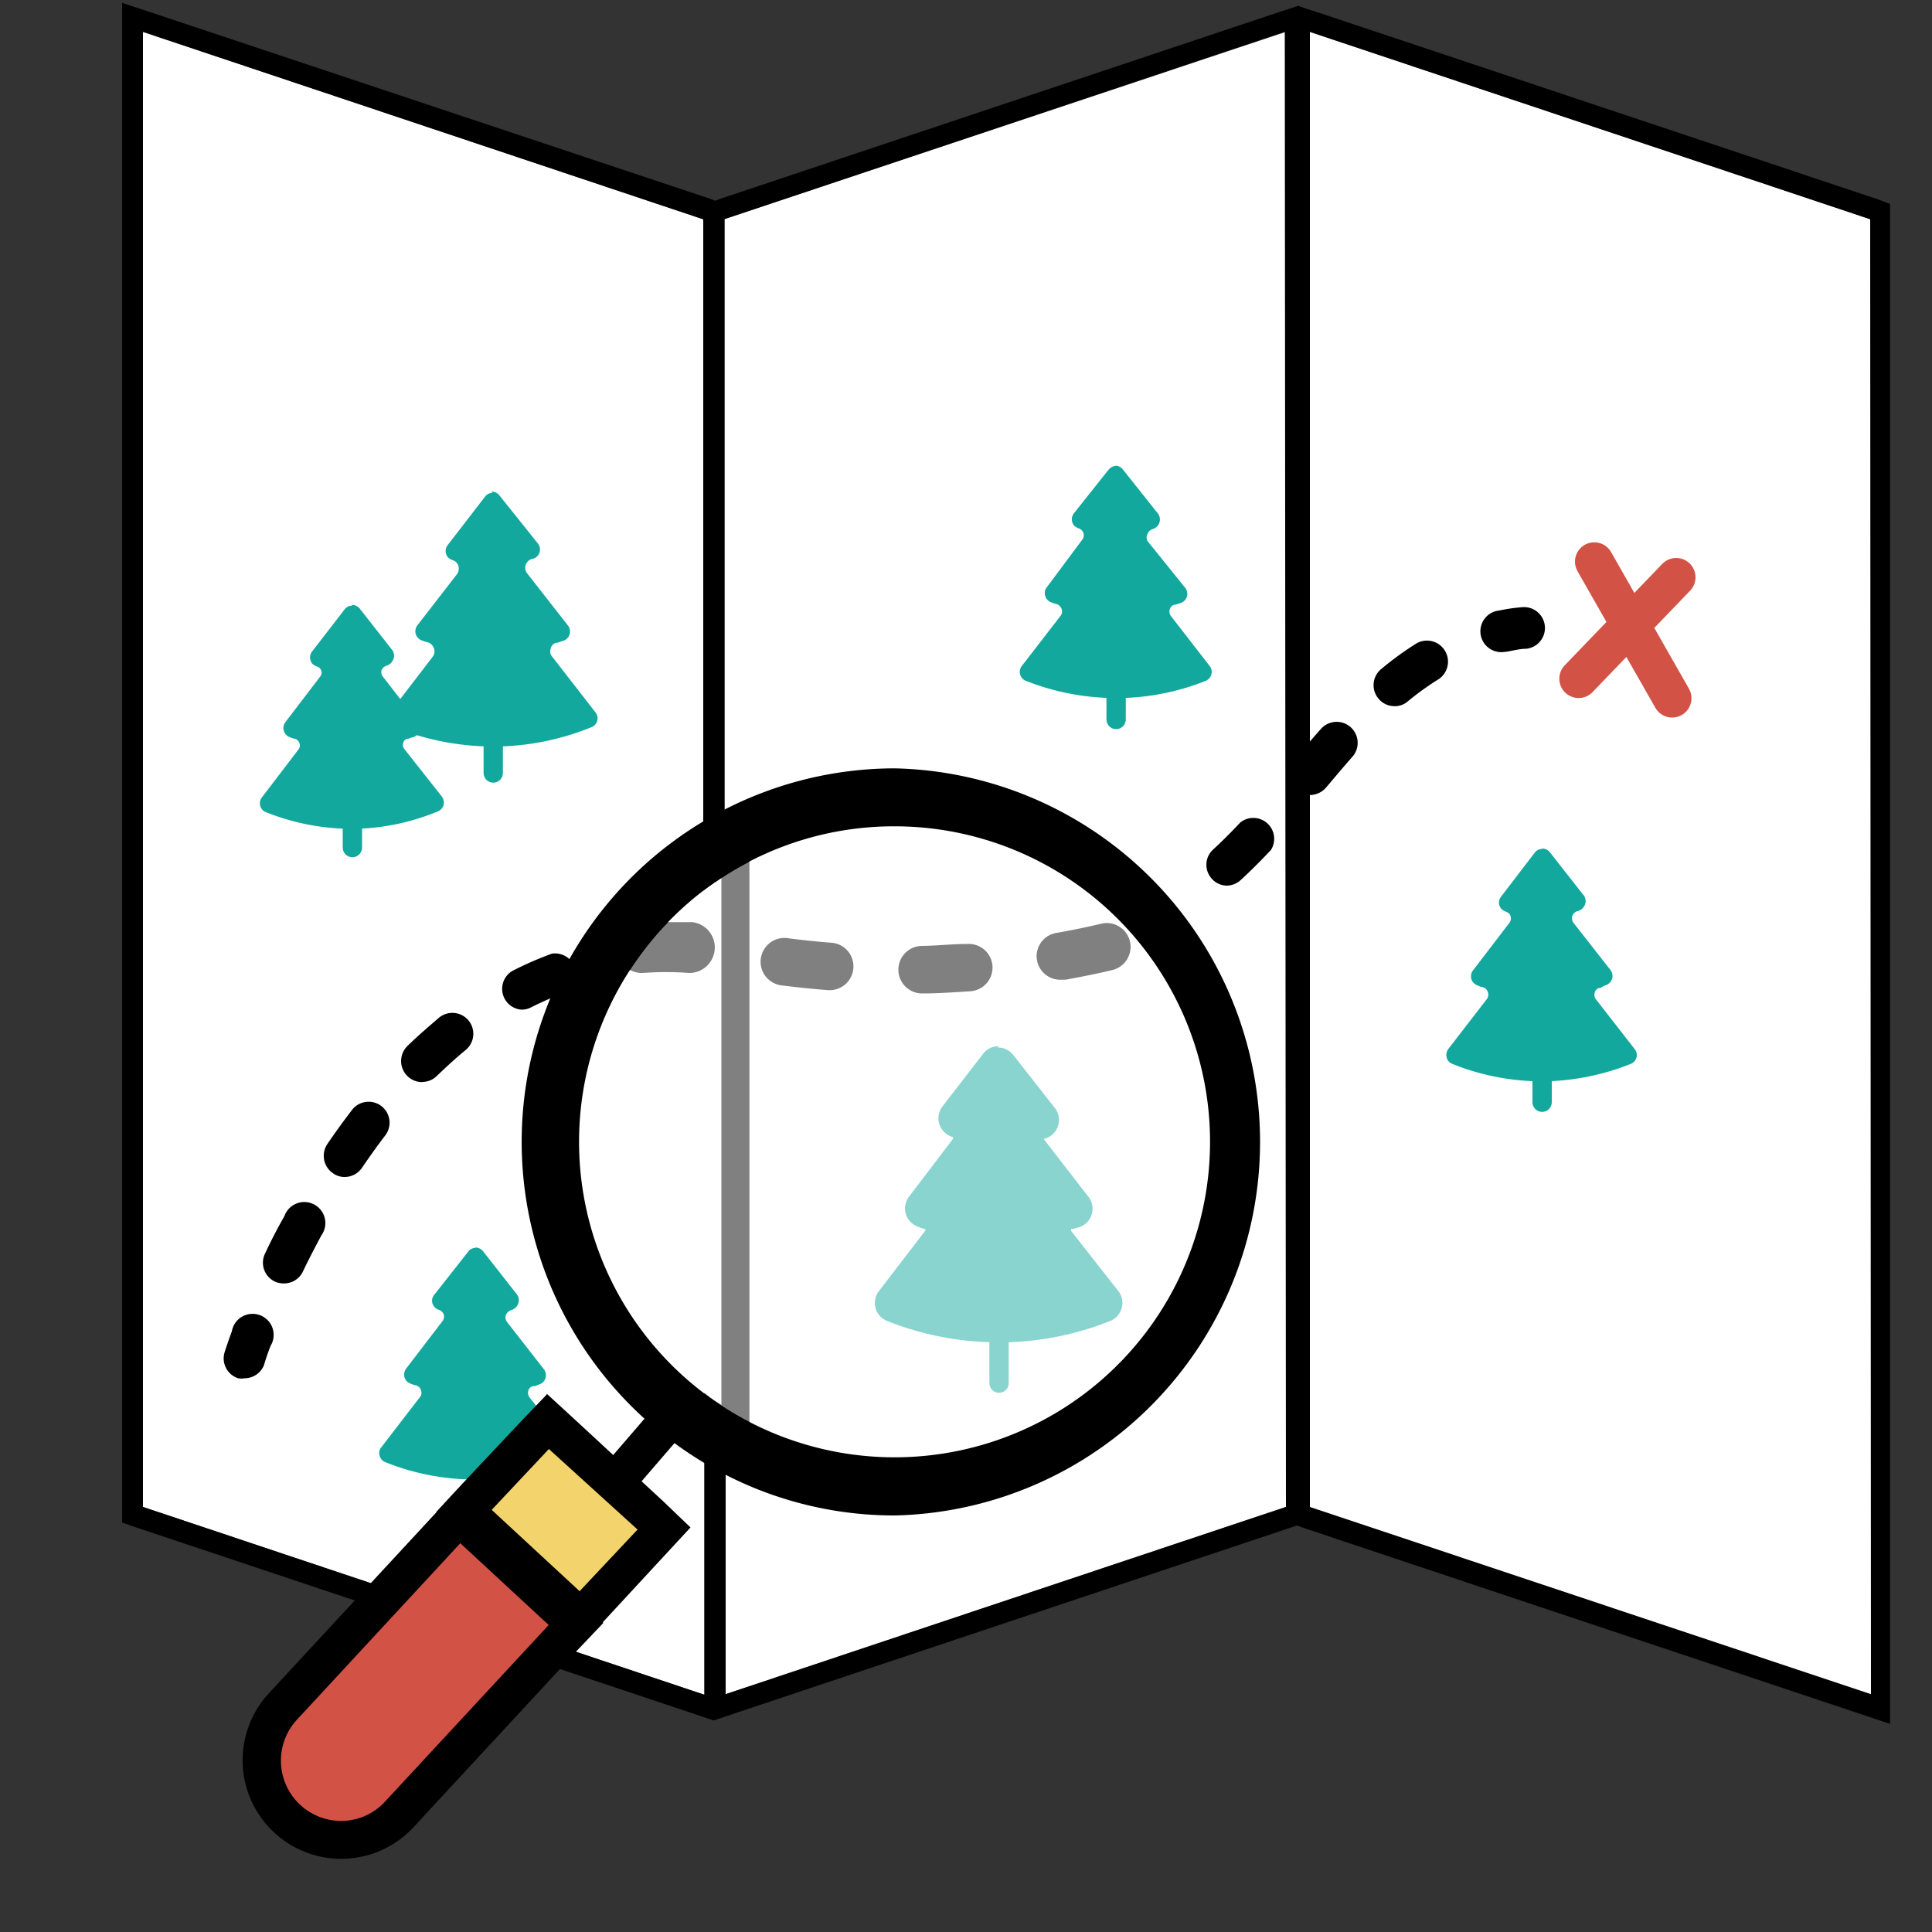
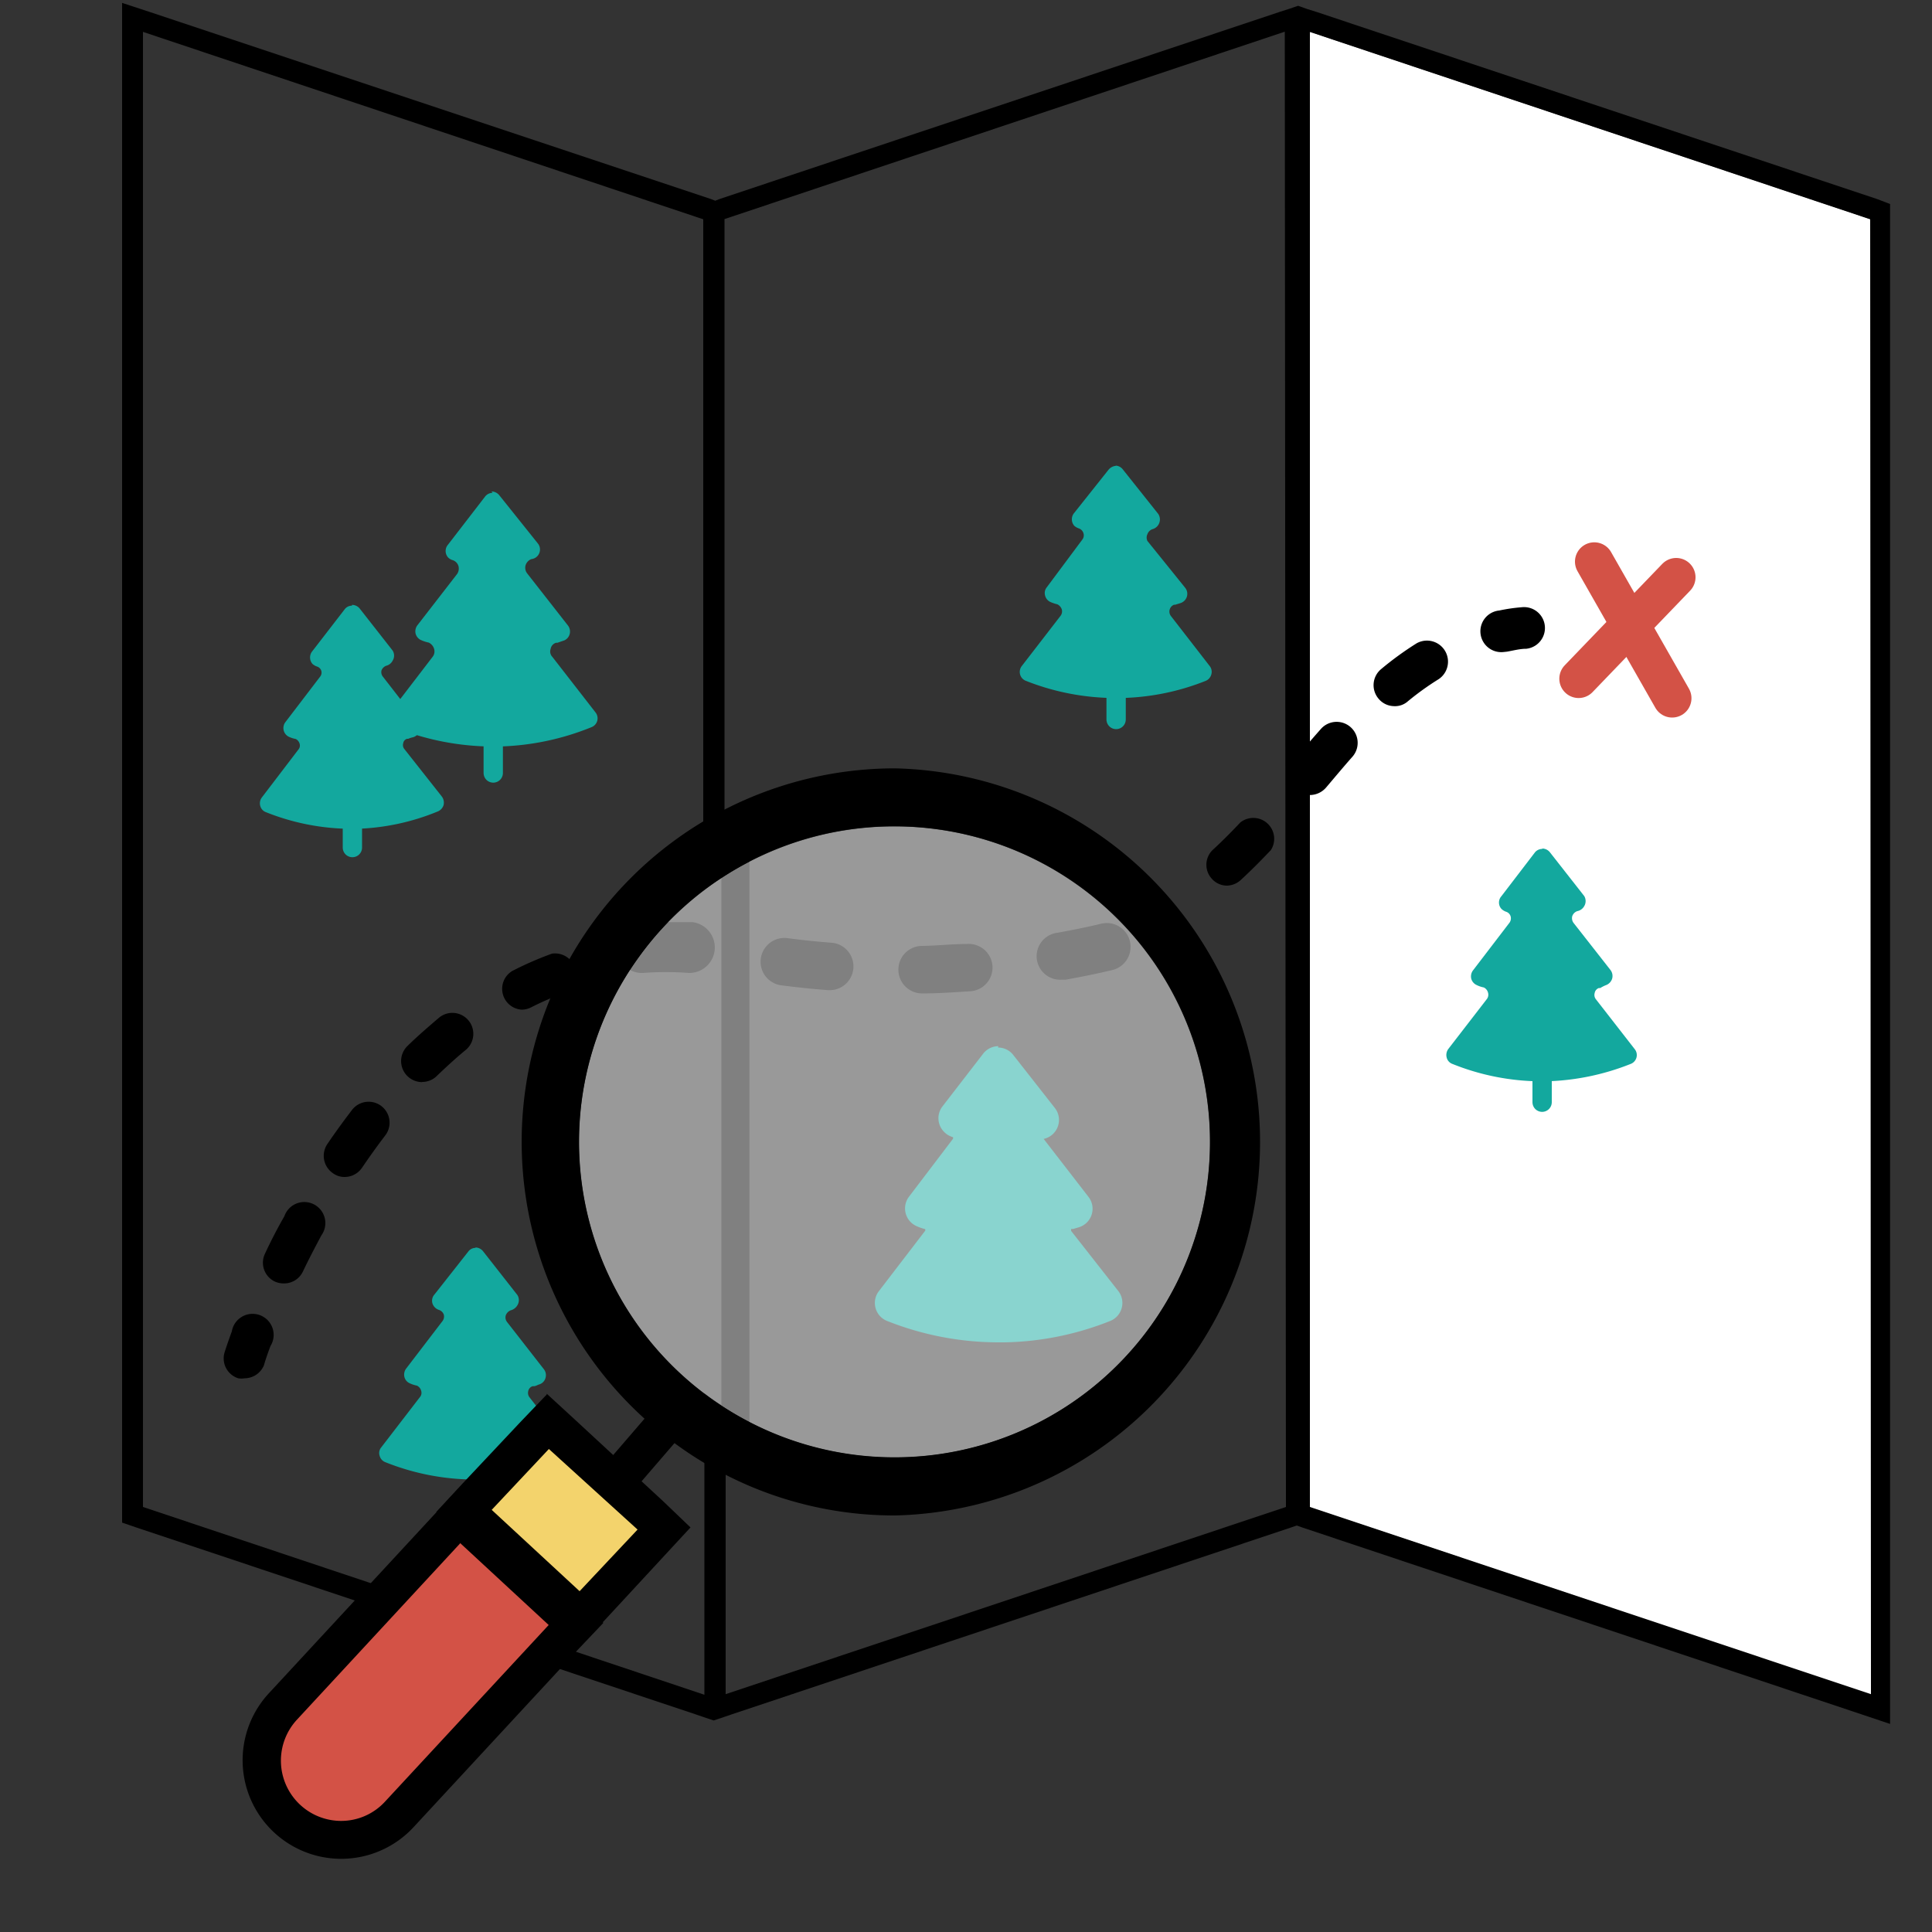
<svg xmlns="http://www.w3.org/2000/svg" width="100" height="100" viewBox="0 0 100 100">
  <rect x="0" y="0" width="100" height="100" fill="#333333" stroke="none" />
  <polygon points="96.84 11.35 96.84 87.72 67.8 78.03 67.8 1.65 96.84 11.35" fill="#fff" />
-   <path d="M66.56,1.65V78l-29,9.69V72.86c-.27-.17-.55-.34-.81-.53l-.29-.23V87.72L7.4,78V1.65l29,9.7V46.09c.36-.27.72-.51,1.1-.75v-34Z" fill="#fff" />
  <path d="M97.18,10.31,68.15.62,67.64.46,67.19.3l-.47.16-.5.16-29,9.69-.2.08-.2-.08L7.75.62,6.32.15V78.81l.73.25,29,9.69.35.12.54.18.54-.18.35-.12,29-9.69.29-.1.28.1,29,9.69,1.43.48V10.56ZM66.56,78l-29,9.69V72.86c-.27-.17-.55-.34-.81-.53l-.29-.23V87.72L7.4,78V1.65l29,9.7V46.09c.36-.27.72-.51,1.1-.75v-34l29-9.7Zm30.28,9.69L67.8,78V1.65l29,9.7Z" />
  <line x1="82.52" y1="29.07" x2="86.55" y2="36.14" fill="none" stroke="#d35246" stroke-linecap="round" stroke-miterlimit="10" stroke-width="2" />
  <line x1="86.76" y1="29.88" x2="81.71" y2="35.13" fill="none" stroke="#d35246" stroke-linecap="round" stroke-miterlimit="10" stroke-width="2" />
  <path d="M38.79,74.37V44.26c-.49.26-1,.52-1.45.82V73.55l.38.25C38.07,74,38.43,74.18,38.79,74.37Z" />
  <path d="M51.68,68.93a15.17,15.17,0,0,1-5.56-1.07.49.49,0,0,1-.3-.33.53.53,0,0,1,.08-.44l2.41-3.16a.51.51,0,0,0,.1-.47A.65.65,0,0,0,48,63a1.21,1.21,0,0,1-.42-.14.5.5,0,0,1-.27-.33.52.52,0,0,1,.09-.42l2.28-3a.51.51,0,0,0,.09-.5.54.54,0,0,0-.36-.37.5.5,0,0,1-.22-.13.52.52,0,0,1-.06-.67l2.09-2.73a.51.51,0,0,1,.4-.19h0a.49.49,0,0,1,.39.19l2.16,2.74a.49.49,0,0,1,0,.53.5.5,0,0,1-.41.28.63.63,0,0,0-.34.36.6.6,0,0,0,.09.53l2.31,3a.48.48,0,0,1,.09.46.53.53,0,0,1-.34.33,2.13,2.13,0,0,0-.33.11.49.49,0,0,0-.4.37A.51.51,0,0,0,55,64l2.45,3.12a.5.5,0,0,1,.09.44.51.51,0,0,1-.3.34A15.11,15.11,0,0,1,52,68.93Z" fill="#13a89e" />
  <path d="M51.66,55.07l2.15,2.75h-.05a1.15,1.15,0,0,0-.73.7,1.12,1.12,0,0,0,.17,1l2.32,3a2,2,0,0,0-.39.13,1,1,0,0,0-.69.7,1,1,0,0,0,.19,1l2.45,3.11a14.51,14.51,0,0,1-5.1,1h-.3a14.66,14.66,0,0,1-5.38-1l2.41-3.15a1,1,0,0,0,.17-.95,1.1,1.1,0,0,0-.69-.72,1.57,1.57,0,0,1-.35-.11l2.28-3a1,1,0,0,0-.54-1.65v0l2.09-2.73m0-1h0a1,1,0,0,0-.79.4l-2.1,2.72a1,1,0,0,0,.09,1.32,1,1,0,0,0,.46.27v.08l-2.28,3a1,1,0,0,0-.18.83,1,1,0,0,0,.52.67,2.55,2.55,0,0,0,.5.18.19.19,0,0,1,0,.08l0,0-2.4,3.13a1,1,0,0,0-.17.88,1,1,0,0,0,.59.66,15.63,15.63,0,0,0,5.75,1.11H52a15.47,15.47,0,0,0,5.47-1.11,1,1,0,0,0,.59-.67,1,1,0,0,0-.18-.88l-2.44-3.11s0-.07,0-.1l.11,0,.27-.08a1,1,0,0,0,.68-.65,1,1,0,0,0-.16-.93l-2.32-3s0,0,0,0l0,0a1,1,0,0,0,.69-.54,1,1,0,0,0-.11-1.06l-2.15-2.74a1,1,0,0,0-.79-.39Z" fill="#13a89e" />
-   <line x1="51.71" y1="69.55" x2="51.71" y2="71.59" fill="none" stroke="#13a89e" stroke-linecap="round" stroke-miterlimit="10" />
  <path d="M12.66,71.34a1,1,0,0,1-.33,0,1.08,1.08,0,0,1-.7-1.36s.12-.39.37-1.07a1.09,1.09,0,1,1,2,.76c-.23.6-.34,1-.34,1A1.09,1.09,0,0,1,12.66,71.34Z" />
  <path d="M14.69,66.43a1.1,1.1,0,0,1-.47-.1,1.08,1.08,0,0,1-.5-1.45c.29-.62.62-1.27,1-1.93a1.09,1.09,0,1,1,1.91,1c-.34.64-.66,1.25-.94,1.84A1.08,1.08,0,0,1,14.69,66.43Zm3.15-5.51a1,1,0,0,1-.6-.19,1.09,1.09,0,0,1-.3-1.51c.4-.59.83-1.18,1.28-1.77a1.08,1.08,0,1,1,1.72,1.32c-.42.55-.82,1.11-1.2,1.67A1.09,1.09,0,0,1,17.84,60.92Zm4-4.91a1.09,1.09,0,0,1-.76-1.86c.54-.53,1.09-1,1.65-1.48a1.08,1.08,0,0,1,1.37,1.68c-.5.41-1,.87-1.5,1.35A1.06,1.06,0,0,1,21.87,56ZM27,52.26a1.08,1.08,0,0,1-.49-2,17.63,17.63,0,0,1,2.06-.9,1.09,1.09,0,0,1,.74,2,15.1,15.1,0,0,0-1.82.78A1.07,1.07,0,0,1,27,52.26Zm36.52-6.42a1.05,1.05,0,0,1-.8-.36A1.07,1.07,0,0,1,62.76,44c.46-.42.93-.89,1.44-1.43A1.08,1.08,0,0,1,65.78,44c-.55.58-1.06,1.09-1.56,1.55A1.09,1.09,0,0,1,63.49,45.84Zm4.28-4.69a1.09,1.09,0,0,1-.83-1.79c.46-.55.92-1.09,1.4-1.63A1.08,1.08,0,1,1,70,39.17c-.46.52-.91,1.06-1.36,1.59A1.11,1.11,0,0,1,67.77,41.15Zm4.38-4.6a1.06,1.06,0,0,1-.83-.39,1.08,1.08,0,0,1,.14-1.53,16.58,16.58,0,0,1,1.83-1.33,1.09,1.09,0,0,1,1.15,1.85,14.5,14.5,0,0,0-1.6,1.15A1,1,0,0,1,72.15,36.55Z" />
  <path d="M77.81,33.75a1.08,1.08,0,0,1-.21-2.15,8.91,8.91,0,0,1,1.17-.17A1.08,1.08,0,1,1,79,33.58c-.33,0-.66.09-1,.15Z" />
  <path d="M35.84,47.73c-.5,0-1,0-1.46,0-.4.46-.79.94-1.16,1.44-.24.34-.45.69-.67,1a1.26,1.26,0,0,0,.64.19h.09a15.89,15.89,0,0,1,2.39,0,1.32,1.32,0,0,0,.17-2.63Z" />
  <path d="M51.37,50a1.23,1.23,0,0,0-1.31-1.14c-.77,0-1.55.09-2.33.1a1.23,1.23,0,0,0,0,2.46h0c.82,0,1.64-.06,2.45-.11A1.23,1.23,0,0,0,51.37,50Z" />
  <path d="M40.43,51c.8.1,1.62.19,2.44.25H43a1.23,1.23,0,0,0,.09-2.45c-.79-.06-1.56-.14-2.32-.24A1.23,1.23,0,1,0,40.43,51Z" />
  <path d="M57,47.81c-.74.18-1.5.33-2.27.47a1.22,1.22,0,0,0,.2,2.43h.22c.82-.15,1.63-.31,2.42-.5A1.23,1.23,0,1,0,57,47.81Z" />
  <g opacity="0.5">
    <path d="M55.87,45.88a16.33,16.33,0,1,1-22.8,3.65A16.32,16.32,0,0,1,55.87,45.88Z" fill="#fff" />
  </g>
  <path d="M46.3,42.77a16.33,16.33,0,1,1-13.23,6.76A16.26,16.26,0,0,1,46.3,42.77m0-3h0A19.33,19.33,0,0,0,35,74.76a19.16,19.16,0,0,0,11.32,3.68,19.34,19.34,0,0,0,0-38.67Z" />
  <path d="M25.51,38.38a13.69,13.69,0,0,1-5-1,.26.26,0,0,1-.15-.17.29.29,0,0,1,0-.22l2.2-2.87a.7.7,0,0,0,.12-.63.8.8,0,0,0-.47-.51,1.38,1.38,0,0,1-.36-.11.31.31,0,0,1-.13-.17.27.27,0,0,1,.05-.21l2.08-2.72a.72.72,0,0,0-.36-1.12.24.24,0,0,1-.11-.06.29.29,0,0,1,0-.35l1.92-2.49a.23.23,0,0,1,.19-.09h0a.25.25,0,0,1,.2.09l2,2.51a.24.24,0,0,1,0,.26.24.24,0,0,1-.22.14.8.8,0,0,0-.48.47.77.77,0,0,0,.12.67l2.11,2.71a.24.24,0,0,1,0,.23.23.23,0,0,1-.17.16,1.73,1.73,0,0,0-.32.11.65.65,0,0,0-.48.48.67.67,0,0,0,.12.66L30.62,37a.25.25,0,0,1-.1.39,13.49,13.49,0,0,1-4.74,1Z" fill="#13a89e" />
  <path d="M25.48,25.94l2,2.5H27.4a1,1,0,0,0-.66.64,1,1,0,0,0,.15.9L29,32.69l-.35.12a.89.89,0,0,0-.63.64.93.93,0,0,0,.17.88l2.24,2.85a13.13,13.13,0,0,1-4.66.94h-.26a13.36,13.36,0,0,1-4.92-1l2.2-2.88a.91.91,0,0,0,.15-.86,1,1,0,0,0-.62-.67,1,1,0,0,1-.32-.1L24.08,30a1,1,0,0,0,.15-.88,1,1,0,0,0-.64-.63l0,0,1.91-2.48m0-.5h0a.49.49,0,0,0-.39.19l-1.92,2.49a.5.5,0,0,0,0,.66.55.55,0,0,0,.23.14.46.46,0,0,1,.31.31.5.5,0,0,1-.07.41L21.6,32.37a.52.52,0,0,0-.09.42.51.51,0,0,0,.26.33,1.88,1.88,0,0,0,.42.14.52.52,0,0,1,.28.33.45.45,0,0,1-.08.41l-2.2,2.87a.53.53,0,0,0-.08.44.49.49,0,0,0,.3.33,13.73,13.73,0,0,0,5.1,1h.25a13.54,13.54,0,0,0,4.85-1,.49.49,0,0,0,.21-.77L28.59,34a.4.4,0,0,1-.09-.41.4.4,0,0,1,.28-.32l.07,0,.29-.1a.49.49,0,0,0,.34-.33.51.51,0,0,0-.08-.46l-2.12-2.71a.47.47,0,0,1-.07-.43.5.5,0,0,1,.29-.3.5.5,0,0,0,.34-.81l-2-2.5a.51.51,0,0,0-.4-.19Z" fill="#13a89e" />
  <line x1="25.53" y1="37.67" x2="25.53" y2="40.01" fill="none" stroke="#13a89e" stroke-linecap="round" stroke-miterlimit="10" />
  <path d="M18.21,42.63a11.71,11.71,0,0,1-4.34-.84.24.24,0,0,1-.15-.16.24.24,0,0,1,0-.22l1.91-2.49a.58.58,0,0,0,.09-.52.65.65,0,0,0-.38-.41,1.16,1.16,0,0,1-.32-.1.31.31,0,0,1-.13-.17.27.27,0,0,1,.05-.21l1.8-2.36a.59.59,0,0,0-.29-.91.2.2,0,0,1-.11-.06.28.28,0,0,1,0-.35L18,31.68a.24.24,0,0,1,.19-.1h0a.26.26,0,0,1,.2.1l1.7,2.16a.25.25,0,0,1-.2.41.6.6,0,0,0-.28.93l1.83,2.34a.24.24,0,0,1,0,.23.26.26,0,0,1-.17.17A2.29,2.29,0,0,0,21,38a.55.55,0,0,0-.4.39.59.59,0,0,0,.1.54l1.94,2.46a.25.25,0,0,1,0,.22.24.24,0,0,1-.14.17,11.65,11.65,0,0,1-4.12.84Z" fill="#13a89e" />
  <path d="M18.19,31.83,19.89,34h0a.91.91,0,0,0-.57.56.85.85,0,0,0,.13.77l1.83,2.35-.31.1a.84.84,0,0,0-.39,1.32l1.93,2.46a11.37,11.37,0,0,1-4,.82h-.23A11.67,11.67,0,0,1,14,41.56l1.9-2.49a.82.82,0,0,0,.14-.75.89.89,0,0,0-.55-.57.72.72,0,0,1-.27-.09L17,35.3a.83.83,0,0,0-.43-1.3v0l1.65-2.15m0-.5h0a.47.47,0,0,0-.39.2l-1.66,2.15a.51.51,0,0,0,0,.66.66.66,0,0,0,.24.14.34.34,0,0,1,.22.22.33.33,0,0,1-.05.29l-1.81,2.37a.51.51,0,0,0-.09.41.5.5,0,0,0,.26.34,1.46,1.46,0,0,0,.37.12.4.4,0,0,1,.2.25.32.32,0,0,1-.06.29l-1.9,2.49a.5.5,0,0,0-.08.43.47.47,0,0,0,.3.33,12,12,0,0,0,4.43.86h.23A11.9,11.9,0,0,0,22.66,42a.52.52,0,0,0,.3-.33.53.53,0,0,0-.09-.44l-1.94-2.46a.32.32,0,0,1-.06-.3.28.28,0,0,1,.2-.23l.06,0a1.21,1.21,0,0,1,.25-.08.51.51,0,0,0,.34-.33.5.5,0,0,0-.08-.46L19.8,35a.37.37,0,0,1-.05-.31.42.42,0,0,1,.24-.23.51.51,0,0,0,.33-.26.49.49,0,0,0,0-.53l-1.7-2.17a.51.51,0,0,0-.4-.19Z" fill="#13a89e" />
  <line x1="18.24" y1="42.34" x2="18.24" y2="43.87" fill="none" stroke="#13a89e" stroke-linecap="round" stroke-linejoin="round" />
  <path d="M24.63,76.35a12.42,12.42,0,0,1-4.54-.88.25.25,0,0,1-.14-.16.22.22,0,0,1,0-.22l2-2.61a.6.6,0,0,0,.1-.54.65.65,0,0,0-.41-.44,1.48,1.48,0,0,1-.32-.11.26.26,0,0,1-.14-.17.27.27,0,0,1,.05-.21l1.88-2.46a.62.62,0,0,0,.1-.57.59.59,0,0,0-.41-.4.26.26,0,0,1-.11-.07.27.27,0,0,1,0-.34l1.74-2.25a.24.24,0,0,1,.19-.1h0a.26.26,0,0,1,.2.1l1.78,2.26a.24.24,0,0,1,0,.27.25.25,0,0,1-.22.14.63.63,0,0,0-.3,1L28,71a.26.26,0,0,1,0,.23.25.25,0,0,1-.17.16l-.29.1a.56.56,0,0,0-.43.41.58.58,0,0,0,.11.58l2,2.57a.26.26,0,0,1,0,.22.26.26,0,0,1-.15.17,12.18,12.18,0,0,1-4.3.88Z" fill="#13a89e" />
  <path d="M24.61,65.07l1.78,2.27h-.05a.92.92,0,0,0-.59.58.9.9,0,0,0,.13.81l1.92,2.45a1.73,1.73,0,0,0-.32.11.8.8,0,0,0-.57.58.86.86,0,0,0,.15.8l2,2.57a11.9,11.9,0,0,1-4.21.86h-.24a12,12,0,0,1-4.44-.86l2-2.6a.87.87,0,0,0,.14-.79,1,1,0,0,0-.57-.59,1.61,1.61,0,0,1-.29-.09l1.88-2.47a.87.87,0,0,0,.14-.8.86.86,0,0,0-.58-.56l0,0,1.73-2.25m0-.5h0a.47.47,0,0,0-.39.2L22.49,67a.48.48,0,0,0,0,.65.49.49,0,0,0,.23.15.4.4,0,0,1,.25.24.39.39,0,0,1-.06.33l-1.89,2.47a.52.52,0,0,0-.09.42.48.48,0,0,0,.26.33,1.63,1.63,0,0,0,.39.13.41.41,0,0,1,.22.27.34.34,0,0,1-.07.33l-2,2.6a.45.45,0,0,0-.08.43.48.48,0,0,0,.29.33,12.5,12.5,0,0,0,4.63.9h.24a12.7,12.7,0,0,0,4.4-.9.47.47,0,0,0,.3-.33.5.5,0,0,0-.09-.44l-2-2.57a.37.37,0,0,1-.08-.33.33.33,0,0,1,.23-.26l.06,0c.09,0,.18-.06.27-.09a.48.48,0,0,0,.33-.32.5.5,0,0,0-.08-.47l-1.91-2.45a.38.38,0,0,1-.06-.34.44.44,0,0,1,.26-.26.56.56,0,0,0,.34-.26.5.5,0,0,0,0-.53L25,64.76a.51.51,0,0,0-.4-.19Z" fill="#13a89e" />
  <line x1="24.66" y1="77.11" x2="24.66" y2="78.7" fill="none" stroke="#000" stroke-linecap="round" stroke-linejoin="round" stroke-width="0.5" />
  <path d="M57.75,35.88A12.37,12.37,0,0,1,53.21,35a.26.26,0,0,1-.15-.17.29.29,0,0,1,0-.22l2-2.6a.62.62,0,0,0,.1-.55.69.69,0,0,0-.41-.44,1.09,1.09,0,0,1-.33-.11.26.26,0,0,1-.13-.16.23.23,0,0,1,.05-.21l1.88-2.47a.63.63,0,0,0,.1-.56.64.64,0,0,0-.41-.41.24.24,0,0,1-.11-.06.28.28,0,0,1,0-.35l1.73-2.25a.3.3,0,0,1,.2-.1h0a.26.26,0,0,1,.2.1l1.77,2.27a.25.25,0,0,1,0,.26.24.24,0,0,1-.22.14.64.64,0,0,0-.31,1l1.91,2.44a.24.24,0,0,1,0,.23A.26.26,0,0,1,61,31l-.29.09a.59.59,0,0,0-.42.42.57.57,0,0,0,.11.57l2,2.58a.24.24,0,0,1,0,.22.23.23,0,0,1-.15.17,12.17,12.17,0,0,1-4.3.87Z" fill="#13a89e" />
  <path d="M57.73,24.6l1.78,2.27h0a.94.94,0,0,0-.6.58.92.92,0,0,0,.14.82l1.91,2.45-.32.1a.8.8,0,0,0-.56.58.83.83,0,0,0,.15.8l2,2.57a11.77,11.77,0,0,1-4.21.86h-.24a12.14,12.14,0,0,1-4.45-.86l2-2.6a.85.85,0,0,0,.14-.78.91.91,0,0,0-.56-.6.86.86,0,0,1-.3-.09l1.89-2.47a.86.86,0,0,0,.14-.79.88.88,0,0,0-.59-.57h0l1.73-2.26m0-.5h0a.56.56,0,0,0-.4.2L55.6,26.55a.51.51,0,0,0,0,.66.66.66,0,0,0,.24.14.38.38,0,0,1,.24.25.36.36,0,0,1-.06.33L54.18,30.4a.47.47,0,0,0-.09.41.5.5,0,0,0,.26.34,2.12,2.12,0,0,0,.38.13.45.45,0,0,1,.23.27.38.38,0,0,1-.07.33l-2,2.59a.5.5,0,0,0-.09.44.49.49,0,0,0,.3.33,12.65,12.65,0,0,0,4.63.89H58a12.48,12.48,0,0,0,4.41-.89.5.5,0,0,0,.29-.34.48.48,0,0,0-.09-.43l-2-2.58a.38.38,0,0,1,.16-.59l.06,0,.26-.08a.51.51,0,0,0,.34-.33.5.5,0,0,0-.08-.46L59.39,28a.4.4,0,0,1,0-.35.42.42,0,0,1,.26-.26.52.52,0,0,0,.3-.79L58.12,24.3a.5.5,0,0,0-.39-.2Z" fill="#13a89e" />
  <line x1="57.77" y1="35.64" x2="57.77" y2="37.24" fill="none" stroke="#13a89e" stroke-linecap="round" stroke-linejoin="round" />
  <path d="M79.79,55.7a12.37,12.37,0,0,1-4.53-.88.24.24,0,0,1-.15-.16.24.24,0,0,1,0-.22l2-2.61a.6.6,0,0,0,.1-.54.69.69,0,0,0-.41-.45,1,1,0,0,1-.32-.1.23.23,0,0,1-.13-.17.26.26,0,0,1,0-.21l1.89-2.46a.61.61,0,0,0,.09-.57.59.59,0,0,0-.41-.4l-.1-.06a.26.26,0,0,1,0-.35l1.73-2.25a.24.24,0,0,1,.19-.1h0a.23.23,0,0,1,.19.09l1.78,2.27a.25.25,0,0,1,0,.26.26.26,0,0,1-.23.15.63.63,0,0,0-.4.41.61.61,0,0,0,.1.58l1.91,2.45a.24.24,0,0,1,0,.23.25.25,0,0,1-.17.16l-.29.1a.55.55,0,0,0-.42.41.6.6,0,0,0,.1.58l2,2.57a.26.26,0,0,1,0,.22.26.26,0,0,1-.15.17,12.41,12.41,0,0,1-4.3.88Z" fill="#13a89e" />
  <path d="M79.78,44.42l1.77,2.27h0a.89.89,0,0,0-.46,1.39L83,50.53a2,2,0,0,0-.32.11.8.8,0,0,0-.57.58.84.84,0,0,0,.16.8l2,2.57a12,12,0,0,1-4.21.86h-.25a12,12,0,0,1-4.44-.86l2-2.61a.85.85,0,0,0,.14-.78.91.91,0,0,0-.57-.59,1.11,1.11,0,0,1-.29-.1l1.88-2.46a.88.88,0,0,0,.14-.8.84.84,0,0,0-.58-.56l0,0,1.74-2.25m0-.5h0a.49.49,0,0,0-.39.19l-1.73,2.26a.49.49,0,0,0,0,.65.65.65,0,0,0,.24.15.36.36,0,0,1,.24.24.39.39,0,0,1-.06.33l-1.89,2.47a.52.52,0,0,0-.09.42.5.5,0,0,0,.27.33,1.42,1.42,0,0,0,.38.13.41.41,0,0,1,.22.27.37.37,0,0,1-.06.33l-2,2.59a.53.53,0,0,0-.08.44.47.47,0,0,0,.3.33,12.41,12.41,0,0,0,4.62.9H80a12.66,12.66,0,0,0,4.4-.9.49.49,0,0,0,.21-.77l-2-2.57a.36.36,0,0,1-.07-.33.33.33,0,0,1,.22-.26l.07,0A2,2,0,0,1,83.1,51a.53.53,0,0,0,.34-.33.51.51,0,0,0-.08-.46l-1.92-2.45a.41.41,0,0,1-.06-.34.42.42,0,0,1,.26-.26A.52.52,0,0,0,82,46.9a.51.51,0,0,0,0-.52l-1.78-2.27a.51.51,0,0,0-.39-.19Z" fill="#13a89e" />
  <line x1="79.82" y1="55.45" x2="79.82" y2="57.05" fill="none" stroke="#13a89e" stroke-linecap="round" stroke-linejoin="round" />
  <rect x="26.04" y="74.56" width="6.34" height="8.21" transform="translate(-48.37 46.69) rotate(-47.23)" fill="#f3d36c" />
  <path d="M28.41,75,33,79.17l-3,3.19-4.55-4.21L28.41,75m-.11-2.82L26.94,73.6l-3,3.19-1.36,1.47,1.47,1.35,4.56,4.22,1.46,1.36,1.36-1.47,2.95-3.19,1.36-1.47L34.32,77.7l-4.55-4.21L28.3,72.14Z" />
  <path d="M17.66,95.26a4.12,4.12,0,0,1-3-6.91l9.14-9.87,6,5.57-9.14,9.88A4.06,4.06,0,0,1,17.66,95.26Z" fill="#d35246" />
  <path d="M23.84,79.89l4.56,4.22-8.47,9.14a3.08,3.08,0,0,1-2.27,1A3.12,3.12,0,0,1,15.38,89l8.46-9.14m-.11-2.82-1.36,1.47-8.45,9.13a5.1,5.1,0,1,0,7.48,6.94l8.47-9.15L31.23,84l-1.47-1.36L25.2,78.42l-1.47-1.35Z" />
  <line x1="31.82" y1="76.75" x2="35.31" y2="72.7" fill="none" stroke="#000" stroke-miterlimit="10" stroke-width="2" />
</svg>